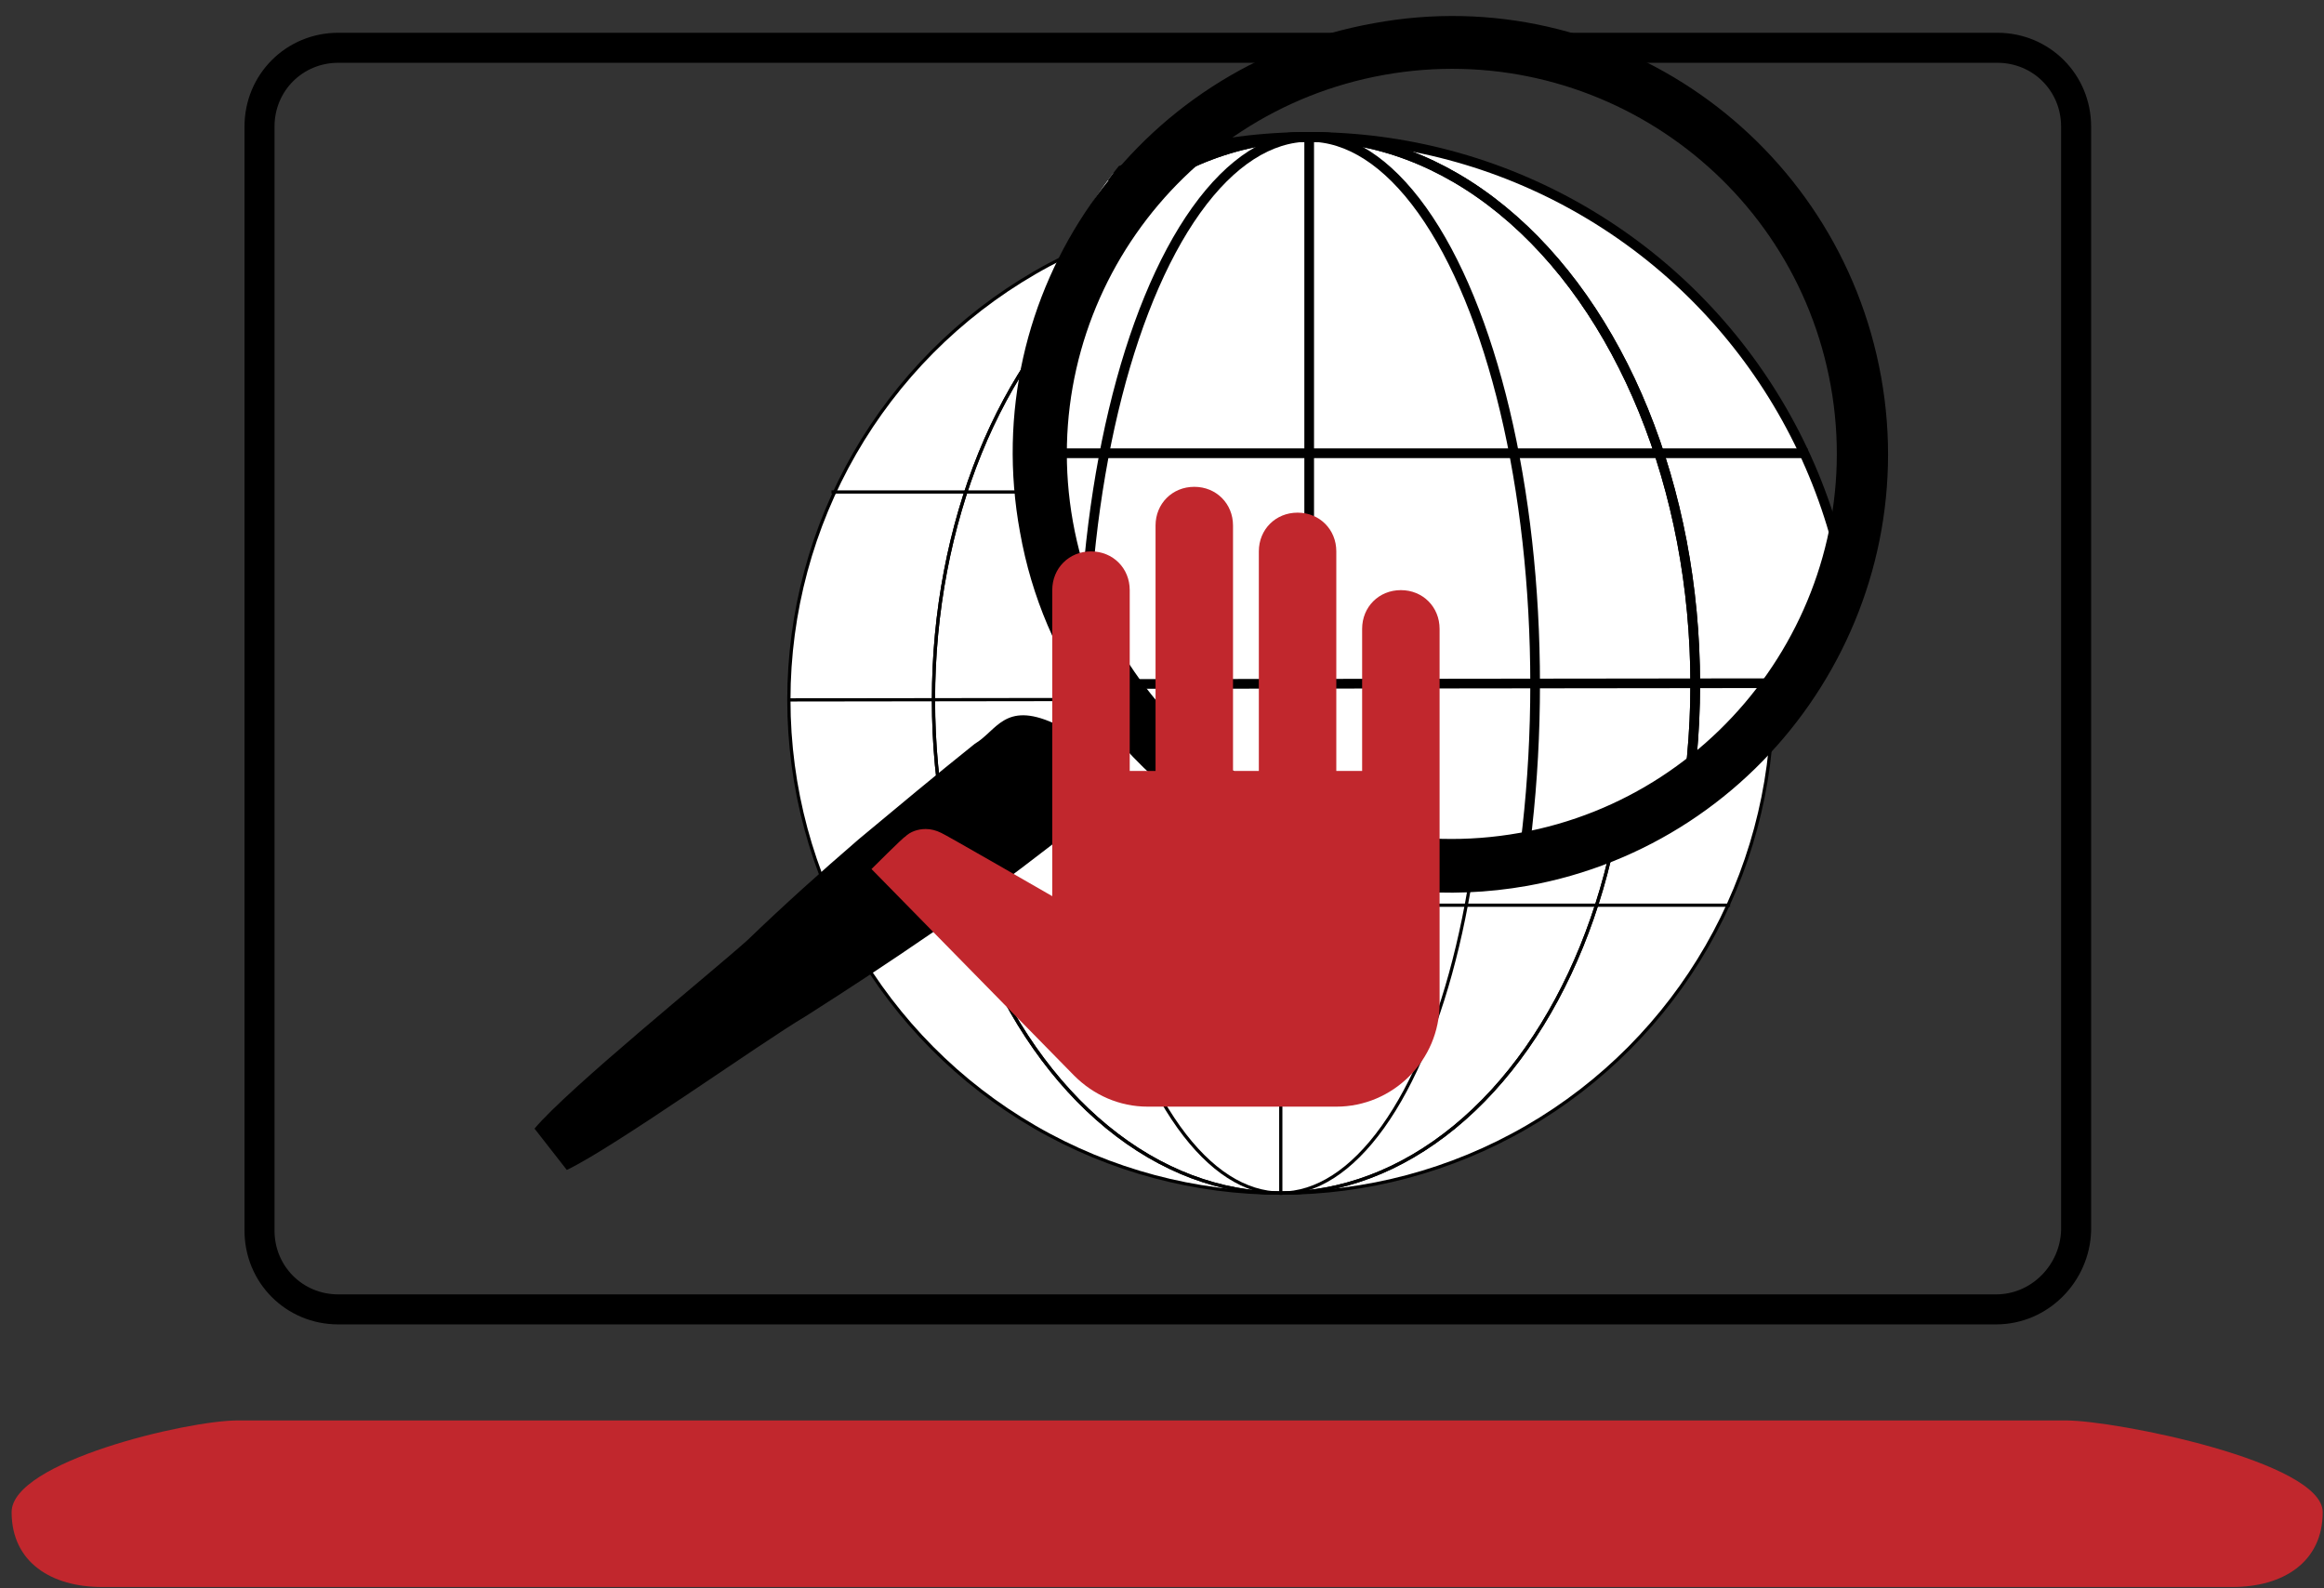
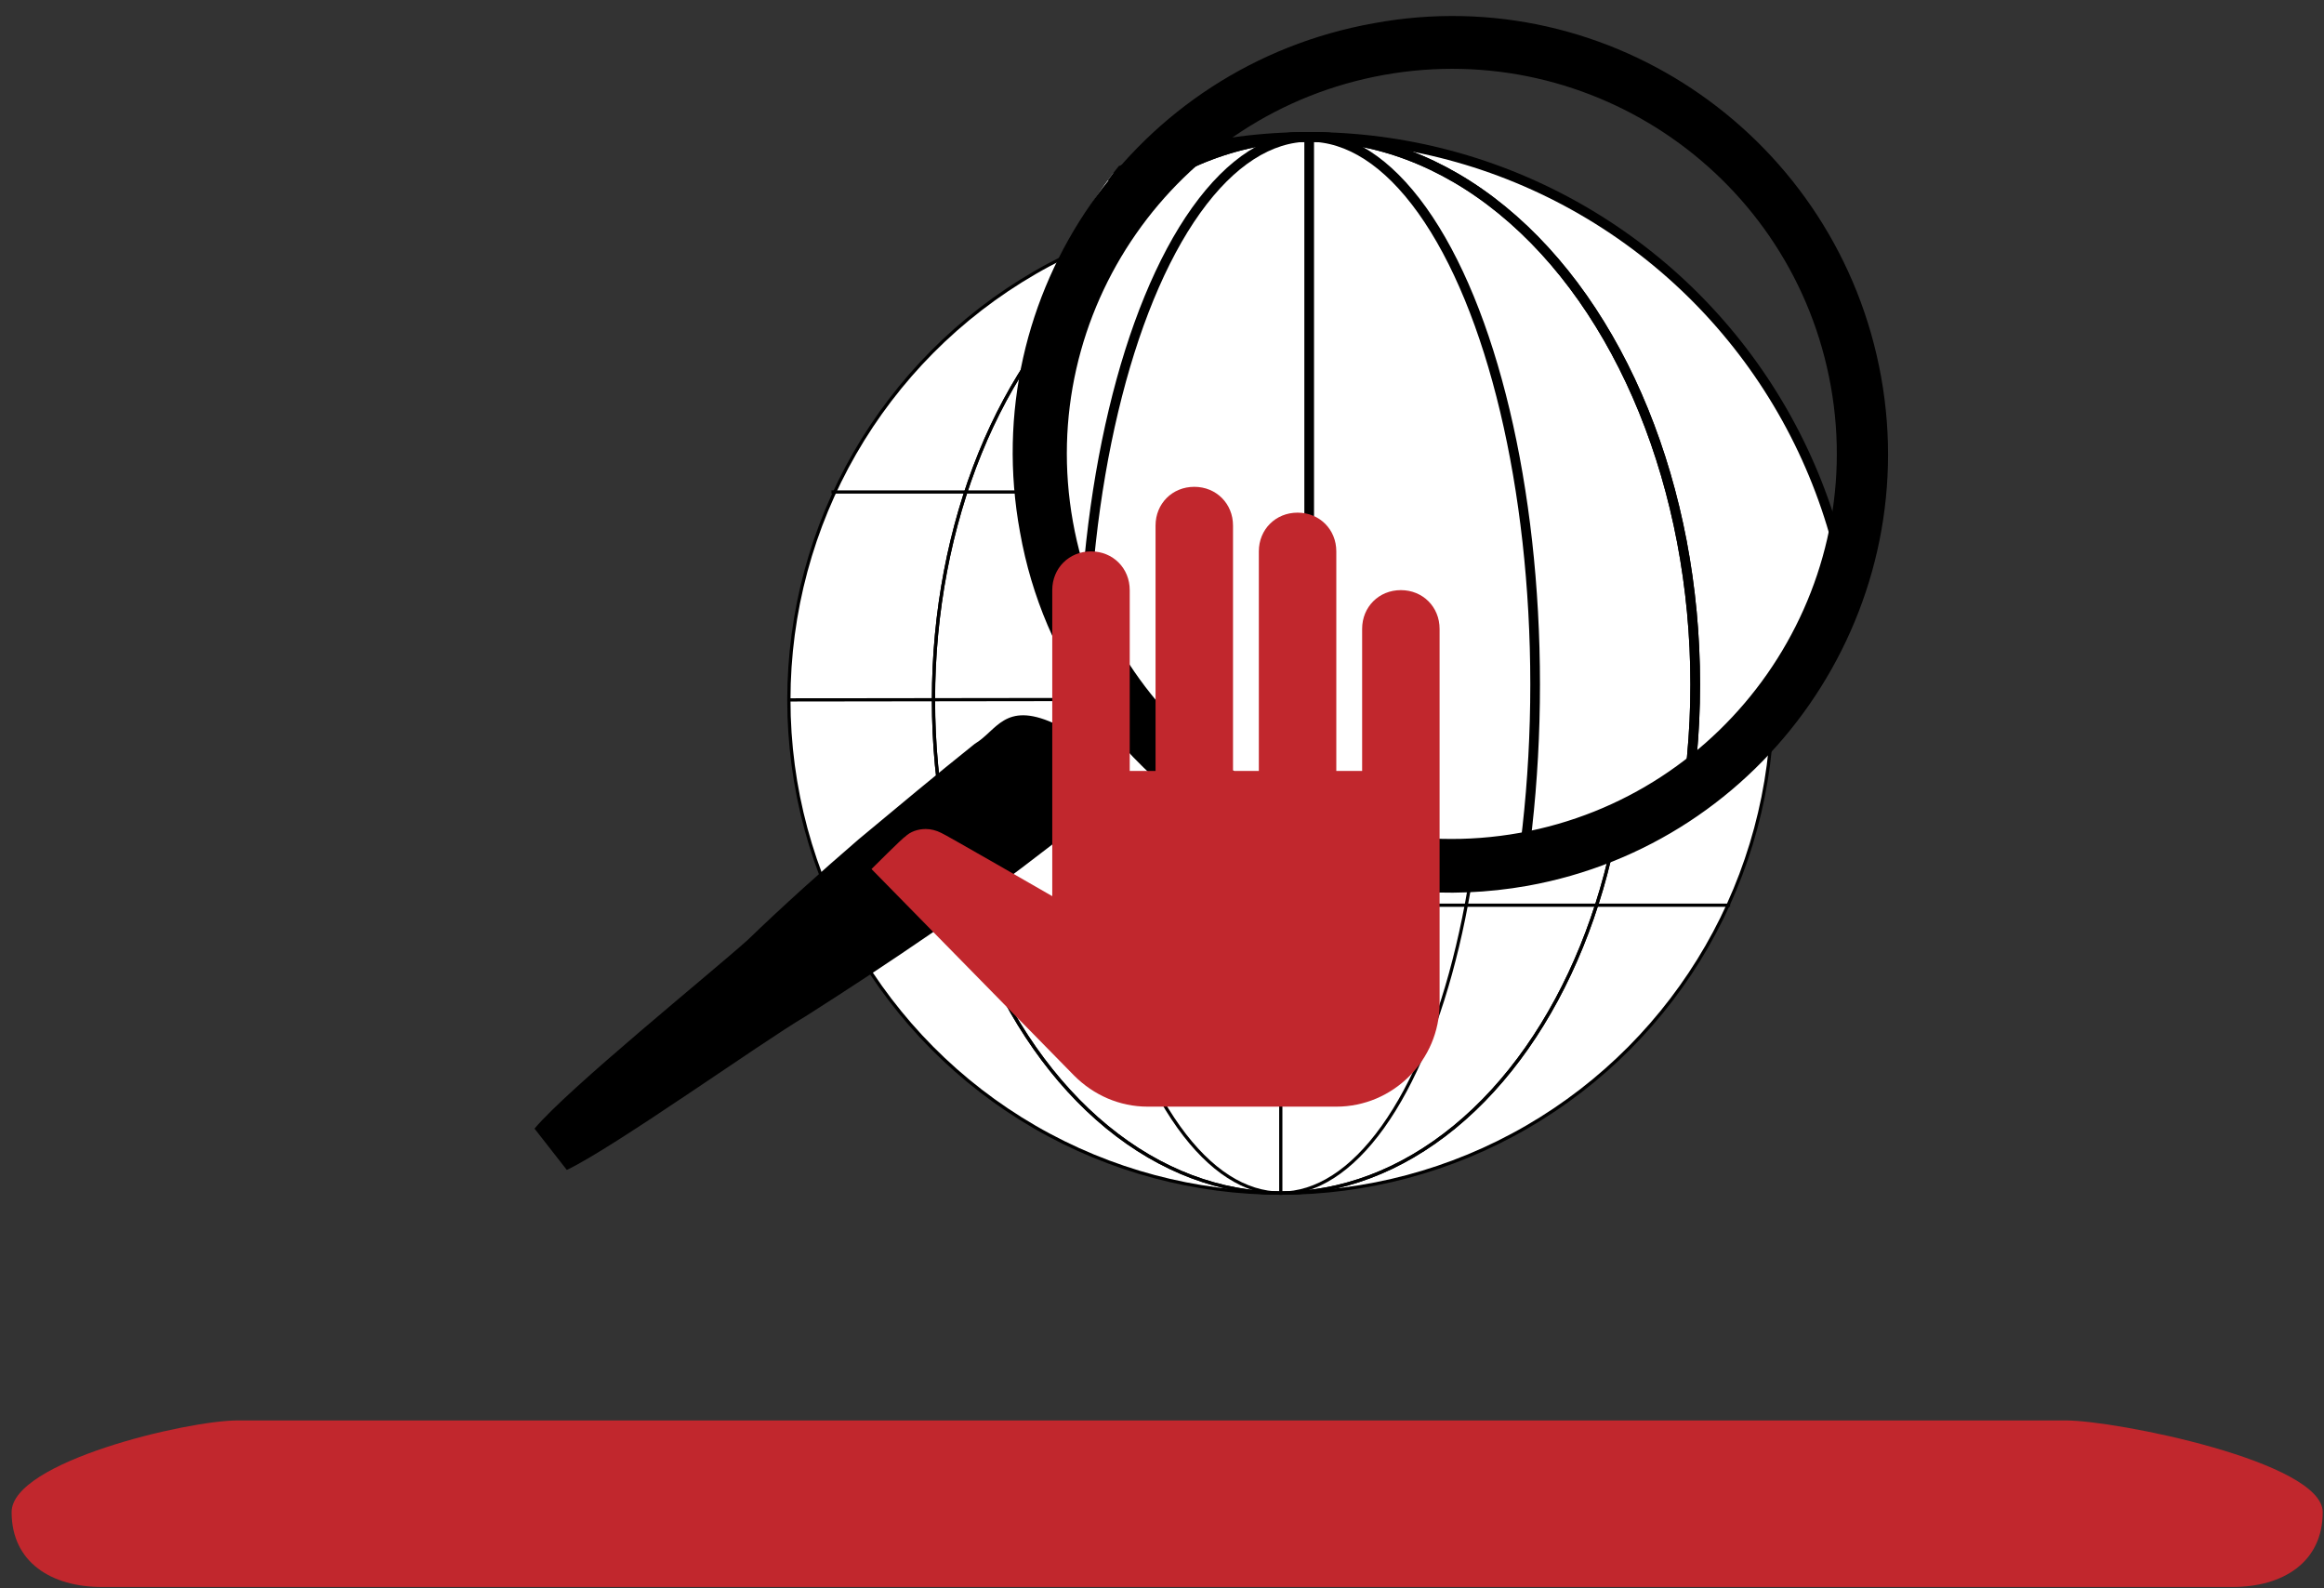
<svg xmlns="http://www.w3.org/2000/svg" xmlns:xlink="http://www.w3.org/1999/xlink" version="1.1" id="Ebene_1" x="0px" y="0px" viewBox="0 0 180 123" style="enable-background:new 0 0 180 123;" xml:space="preserve">
  <rect x="0" y="0" width="180" height="123" fill="#333333" stroke="none" />
  <style type="text/css">
	.st0{fill:#FFFFFF;stroke:#C1272D;stroke-width:2.325;stroke-miterlimit:10;}
	.st1{stroke:#000000;stroke-width:0.931;stroke-miterlimit:10;}
	.st2{fill:#808080;}
	.st3{fill:#FFFFFF;stroke:#000000;stroke-width:2.325;stroke-miterlimit:10;}
	.st4{fill:#FFFFFF;stroke:#000000;stroke-width:7.250343e-02;stroke-miterlimit:10;}
	.st5{fill:none;stroke:#000000;stroke-width:7.250343e-02;stroke-miterlimit:10;}
	.st6{fill:#FFFFFF;}
	.st7{fill:#FFFFFF;stroke:#FF0000;stroke-width:2.325;stroke-miterlimit:10;}
	.st8{fill:#C1272D;}
	.st9{fill:#FFFFFF;stroke:#C1272D;stroke-width:0.495;stroke-miterlimit:10;}
	.st10{stroke:#000000;stroke-width:0.198;stroke-miterlimit:10;}
	.st11{fill:none;}
	.st12{fill:none;stroke:#000000;stroke-width:9.113;stroke-linecap:round;stroke-linejoin:round;}
	.st13{stroke:#000000;stroke-width:2.325;stroke-miterlimit:10;}
	.st14{fill:#CECECE;}
	.st15{fill:#FFFFFF;stroke:#000000;stroke-width:0.511;stroke-miterlimit:10;}
	.st16{fill:#FF00FF;}
	.st17{fill:#FFFF00;}
	.st18{fill:#00FFFF;}
	.st19{fill:none;stroke:#000000;stroke-width:2;stroke-miterlimit:10;}
	.st20{fill:#FFFFFF;stroke:#000000;stroke-width:2;stroke-miterlimit:10;}
	.st21{fill:#F2F2F2;}
	.st22{fill:#E6E6E6;}
	.st23{fill:#CCCCCC;}
	.st24{fill:#999999;}
	.st25{fill:#666666;}
	.st26{fill:#4D4D4D;}
	.st27{fill:#333333;}
	.st28{fill:none;stroke:#000000;stroke-width:0.392;stroke-miterlimit:10;}
	.st29{fill:none;stroke:#C1272D;stroke-width:4;stroke-miterlimit:10;}
	.st30{fill:none;stroke:#000000;stroke-width:0.993;stroke-miterlimit:10;}
	.st31{fill:none;stroke:#000000;stroke-width:0.99;stroke-miterlimit:10;}
	.st32{fill:none;stroke:#000000;stroke-miterlimit:10;}
	.st33{fill:none;stroke:#000000;stroke-width:1.526;stroke-miterlimit:10;}
	.st34{fill:none;stroke:#000000;stroke-width:1.343;stroke-miterlimit:10;}
	.st35{fill:none;stroke:#C1272D;stroke-width:2.686;stroke-miterlimit:10;}
	.st36{fill:none;stroke:#C1272D;stroke-width:2.972;stroke-linecap:round;stroke-miterlimit:10;}
	.st37{fill:none;stroke:#000000;stroke-width:2.972;stroke-miterlimit:10;}
	.st38{fill:none;stroke:#C1272D;stroke-width:0.653;stroke-linecap:round;stroke-miterlimit:10;}
	.st39{fill:none;stroke:#000000;stroke-width:0.511;stroke-miterlimit:10;}
	.st40{fill:none;stroke:#000000;stroke-width:0.653;stroke-miterlimit:10;}
	.st41{fill:none;stroke:#C1272D;stroke-width:0.653;stroke-miterlimit:10;}
	.st42{fill:#B3B3B3;}
	.st43{fill:none;stroke:#000000;stroke-width:0.7;stroke-miterlimit:10;}
	.st44{stroke:#000000;stroke-width:2.486;stroke-miterlimit:10;}
	.st45{fill:none;stroke:#000000;stroke-width:0.258;stroke-miterlimit:10;}
	.st46{stroke:#000000;stroke-width:0.511;stroke-miterlimit:10;}
	.st47{fill:#FFFFFF;stroke:#FF0000;stroke-width:0.504;stroke-miterlimit:10;}
	.st48{stroke:#000000;stroke-width:0.202;stroke-miterlimit:10;}
	.st49{fill:#FFFFFF;stroke:#C1272D;stroke-width:0.514;stroke-miterlimit:10;}
	.st50{stroke:#000000;stroke-width:0.206;stroke-miterlimit:10;}
	.st51{fill:none;stroke:#0000FF;stroke-width:18;stroke-miterlimit:10;}
	.st52{fill:none;stroke:#00FFFF;stroke-width:18;stroke-miterlimit:10;}
	.st53{fill:none;stroke:#C1272D;stroke-width:18;stroke-miterlimit:10;}
	.st54{fill:none;stroke:#C1272D;stroke-width:2;stroke-linecap:round;stroke-miterlimit:10;}
	.st55{fill:none;stroke:#C1272D;stroke-width:0.426;stroke-linecap:round;stroke-miterlimit:10;}
	.st56{fill:none;stroke:#FFFF00;stroke-width:10;stroke-miterlimit:10;}
	.st57{fill:#FF0000;}
	.st58{fill:#006CB4;}
	.st59{fill:#006AB1;}
	.st60{fill:#0068AD;}
	.st61{fill:#0066A9;}
	.st62{fill:#0063A5;}
	.st63{fill:#0061A2;}
	.st64{fill:#005F9E;}
	.st65{fill:#005A96;}
	.st66{fill:#005893;}
	.st67{fill:#00548B;}
	.st68{fill:#005187;}
	.st69{fill:#004F84;}
	.st70{fill:#004D80;}
	.st71{fill:#004B7C;}
	.st72{fill:#004878;}
	.st73{fill:#004675;}
	.st74{fill:#004471;}
	.st75{fill:#00426D;}
	.st76{fill:#003F69;}
	.st77{fill:#003D66;}
	.st78{fill:#003B62;}
	.st79{fill:#006FB8;}
	.st80{fill:#005D9A;}
	.st81{fill:#00568F;}
	.st82{fill:#0071BC;}
	.st83{fill:#1F82C4;}
	.st84{fill:#2B89C7;}
	.st85{fill:#358FCA;}
	.st86{fill:#3D93CC;}
	.st87{fill:#4497CE;}
	.st88{fill:#4B9BD0;}
	.st89{fill:#519ED1;}
	.st90{fill:#57A1D3;}
	.st91{fill:#5CA4D4;}
	.st92{fill:#61A7D5;}
	.st93{fill:#65AAD7;}
	.st94{fill:#6AACD8;}
	.st95{fill:#6EAED9;}
	.st96{fill:#72B1DA;}
	.st97{fill:#77B3DB;}
	.st98{fill:#7AB5DC;}
	.st99{fill:#7EB7DD;}
	.st100{fill:#82B9DE;}
	.st101{fill:#85BBDF;}
	.st102{fill:#89BDE0;}
	.st103{fill:#BFBFBF;}
	.st104{fill:#9E9E9E;}
	.st105{fill:#949494;}
	.st106{fill:#8F8F8F;}
	.st107{fill:#8A8A8A;}
	.st108{fill:#858585;}
	.st109{fill:#C7C7C7;}
	.st110{fill:#C2C2C2;}
	.st111{fill:#BDBDBD;}
	.st112{fill:#B8B8B8;}
	.st113{fill:#ADADAD;}
	.st114{fill:#A8A8A8;}
	.st115{fill:#A3A3A3;}
	.st116{fill:none;stroke:#949494;stroke-width:0;stroke-linecap:round;stroke-linejoin:round;}
	.st117{fill:none;stroke:#858585;stroke-width:0;stroke-linecap:round;stroke-linejoin:round;}
	.st118{fill:none;stroke:#9E9E9E;stroke-width:0;stroke-linecap:round;stroke-linejoin:round;}
	.st119{fill:#D1D1D1;}
	.st120{fill:#D6D6D6;}
	.st121{fill:#DBDBDB;}
	.st122{fill:#E0E0E0;}
	.st123{fill:#EBEBEB;}
	.st124{fill:#F0F0F0;}
	.st125{fill:#F5F5F5;}
	.st126{fill:#FAFAFA;}
	.st127{fill:#A5050E;}
	.st128{fill:#A7050E;}
	.st129{fill:#AA050F;}
	.st130{fill:#A1050E;}
	.st131{fill:#9D050E;}
	.st132{fill:#A0050E;}
	.st133{fill:#A2050E;}
	.st134{fill:#96050D;}
	.st135{fill:#3A3A3A;}
	.st136{fill:#393939;}
	.st137{fill:#3B3B3B;}
	.st138{fill:#A8050E;}
	.st139{fill:#373737;}
	.st140{fill:#353535;}
	.st141{fill:#383838;}
	.st142{fill:none;stroke:#004878;stroke-width:0;stroke-linecap:round;stroke-linejoin:round;}
	.st143{fill:none;stroke:#003B62;stroke-width:0;stroke-linecap:round;stroke-linejoin:round;}
	.st144{fill:#9D050D;}
	.st145{enable-background:new    ;}
	.st146{clip-path:url(#SVGID_27_);enable-background:new    ;}
	.st147{clip-path:url(#SVGID_28_);enable-background:new    ;}
	.st148{clip-path:url(#SVGID_29_);enable-background:new    ;}
	.st149{clip-path:url(#SVGID_30_);enable-background:new    ;}
	.st150{clip-path:url(#SVGID_31_);enable-background:new    ;}
	.st151{clip-path:url(#SVGID_32_);enable-background:new    ;}
	.st152{clip-path:url(#SVGID_33_);enable-background:new    ;}
	.st153{clip-path:url(#SVGID_34_);enable-background:new    ;}
	.st154{clip-path:url(#SVGID_35_);enable-background:new    ;}
	.st155{clip-path:url(#SVGID_37_);enable-background:new    ;}
	.st156{clip-path:url(#SVGID_39_);enable-background:new    ;}
	.st157{clip-path:url(#SVGID_41_);enable-background:new    ;}
	.st158{clip-path:url(#SVGID_43_);enable-background:new    ;}
	.st159{clip-path:url(#SVGID_45_);enable-background:new    ;}
	.st160{clip-path:url(#SVGID_47_);enable-background:new    ;}
	.st161{clip-path:url(#SVGID_49_);enable-background:new    ;}
	.st162{clip-path:url(#SVGID_51_);enable-background:new    ;}
	.st163{clip-path:url(#SVGID_53_);enable-background:new    ;}
	.st164{clip-path:url(#SVGID_55_);enable-background:new    ;}
	.st165{clip-path:url(#SVGID_57_);enable-background:new    ;}
	.st166{clip-path:url(#SVGID_59_);enable-background:new    ;}
	.st167{clip-path:url(#SVGID_61_);enable-background:new    ;}
	.st168{clip-path:url(#SVGID_63_);enable-background:new    ;}
	.st169{clip-path:url(#SVGID_65_);enable-background:new    ;}
	.st170{clip-path:url(#SVGID_67_);enable-background:new    ;}
	.st171{clip-path:url(#SVGID_69_);enable-background:new    ;}
	.st172{clip-path:url(#SVGID_71_);enable-background:new    ;}
	.st173{clip-path:url(#SVGID_73_);enable-background:new    ;}
	.st174{clip-path:url(#SVGID_75_);enable-background:new    ;}
	.st175{clip-path:url(#SVGID_77_);enable-background:new    ;}
	.st176{clip-path:url(#SVGID_79_);enable-background:new    ;}
	.st177{clip-path:url(#SVGID_81_);enable-background:new    ;}
	.st178{clip-path:url(#SVGID_83_);enable-background:new    ;}
	.st179{clip-path:url(#SVGID_85_);enable-background:new    ;}
	.st180{clip-path:url(#SVGID_87_);enable-background:new    ;}
	.st181{clip-path:url(#SVGID_89_);enable-background:new    ;}
	.st182{clip-path:url(#SVGID_91_);enable-background:new    ;}
	.st183{clip-path:url(#SVGID_93_);enable-background:new    ;}
	.st184{clip-path:url(#SVGID_95_);enable-background:new    ;}
	.st185{clip-path:url(#SVGID_97_);enable-background:new    ;}
	.st186{clip-path:url(#SVGID_100_);enable-background:new    ;}
	.st187{clip-path:url(#SVGID_104_);enable-background:new    ;}
	.st188{clip-path:url(#SVGID_108_);enable-background:new    ;}
	.st189{clip-path:url(#SVGID_112_);enable-background:new    ;}
	.st190{clip-path:url(#SVGID_116_);enable-background:new    ;}
	.st191{clip-path:url(#SVGID_120_);enable-background:new    ;}
	.st192{clip-path:url(#SVGID_124_);enable-background:new    ;}
	.st193{clip-path:url(#SVGID_128_);enable-background:new    ;}
	.st194{clip-path:url(#SVGID_132_);enable-background:new    ;}
	.st195{clip-path:url(#SVGID_133_);enable-background:new    ;}
	.st196{clip-path:url(#SVGID_134_);enable-background:new    ;}
	.st197{clip-path:url(#SVGID_135_);enable-background:new    ;}
	.st198{clip-path:url(#SVGID_136_);enable-background:new    ;}
	.st199{clip-path:url(#SVGID_137_);enable-background:new    ;}
	.st200{clip-path:url(#SVGID_138_);enable-background:new    ;}
	.st201{clip-path:url(#SVGID_139_);enable-background:new    ;}
	.st202{clip-path:url(#SVGID_140_);enable-background:new    ;}
	.st203{clip-path:url(#SVGID_141_);enable-background:new    ;}
	.st204{clip-path:url(#SVGID_142_);enable-background:new    ;}
	.st205{clip-path:url(#SVGID_143_);enable-background:new    ;}
	.st206{clip-path:url(#SVGID_144_);enable-background:new    ;}
	.st207{clip-path:url(#SVGID_145_);enable-background:new    ;}
	.st208{clip-path:url(#SVGID_146_);enable-background:new    ;}
	.st209{clip-path:url(#SVGID_147_);enable-background:new    ;}
	.st210{clip-path:url(#SVGID_148_);enable-background:new    ;}
	.st211{clip-path:url(#SVGID_149_);enable-background:new    ;}
	.st212{clip-path:url(#SVGID_151_);enable-background:new    ;}
	.st213{clip-path:url(#SVGID_153_);enable-background:new    ;}
	.st214{clip-path:url(#SVGID_155_);enable-background:new    ;}
	.st215{clip-path:url(#SVGID_157_);enable-background:new    ;}
	.st216{clip-path:url(#SVGID_159_);enable-background:new    ;}
	.st217{clip-path:url(#SVGID_161_);enable-background:new    ;}
	.st218{clip-path:url(#SVGID_163_);enable-background:new    ;}
	.st219{clip-path:url(#SVGID_165_);enable-background:new    ;}
	.st220{clip-path:url(#SVGID_167_);enable-background:new    ;}
	.st221{clip-path:url(#SVGID_169_);enable-background:new    ;}
	.st222{clip-path:url(#SVGID_171_);enable-background:new    ;}
	.st223{clip-path:url(#SVGID_173_);enable-background:new    ;}
	.st224{clip-path:url(#SVGID_175_);enable-background:new    ;}
	.st225{clip-path:url(#SVGID_177_);enable-background:new    ;}
	.st226{clip-path:url(#SVGID_179_);enable-background:new    ;}
	.st227{clip-path:url(#SVGID_181_);enable-background:new    ;}
	.st228{clip-path:url(#SVGID_183_);enable-background:new    ;}
	.st229{clip-path:url(#SVGID_185_);enable-background:new    ;}
	.st230{clip-path:url(#SVGID_187_);enable-background:new    ;}
	.st231{clip-path:url(#SVGID_189_);enable-background:new    ;}
	.st232{clip-path:url(#SVGID_191_);enable-background:new    ;}
	.st233{clip-path:url(#SVGID_193_);enable-background:new    ;}
	.st234{clip-path:url(#SVGID_195_);enable-background:new    ;}
	.st235{clip-path:url(#SVGID_197_);enable-background:new    ;}
	.st236{clip-path:url(#SVGID_199_);enable-background:new    ;}
	.st237{clip-path:url(#SVGID_201_);enable-background:new    ;}
	.st238{clip-path:url(#SVGID_203_);enable-background:new    ;}
	.st239{clip-path:url(#SVGID_205_);enable-background:new    ;}
	.st240{clip-path:url(#SVGID_207_);enable-background:new    ;}
	.st241{clip-path:url(#SVGID_209_);enable-background:new    ;}
	.st242{clip-path:url(#SVGID_211_);enable-background:new    ;}
	.st243{clip-path:url(#SVGID_214_);enable-background:new    ;}
	.st244{clip-path:url(#SVGID_218_);enable-background:new    ;}
	.st245{clip-path:url(#SVGID_222_);enable-background:new    ;}
	.st246{clip-path:url(#SVGID_226_);enable-background:new    ;}
	.st247{clip-path:url(#SVGID_230_);enable-background:new    ;}
	.st248{clip-path:url(#SVGID_234_);enable-background:new    ;}
	.st249{clip-path:url(#SVGID_237_);enable-background:new    ;}
	.st250{clip-path:url(#SVGID_239_);enable-background:new    ;}
	.st251{clip-path:url(#SVGID_241_);enable-background:new    ;}
	.st252{clip-path:url(#SVGID_242_);enable-background:new    ;}
	.st253{clip-path:url(#SVGID_243_);enable-background:new    ;}
	.st254{clip-path:url(#SVGID_244_);enable-background:new    ;}
	.st255{clip-path:url(#SVGID_245_);enable-background:new    ;}
	.st256{clip-path:url(#SVGID_246_);enable-background:new    ;}
	.st257{clip-path:url(#SVGID_247_);enable-background:new    ;}
	.st258{clip-path:url(#SVGID_248_);enable-background:new    ;}
	.st259{clip-path:url(#SVGID_249_);enable-background:new    ;}
	.st260{clip-path:url(#SVGID_250_);enable-background:new    ;}
	.st261{clip-path:url(#SVGID_251_);enable-background:new    ;}
	.st262{clip-path:url(#SVGID_252_);enable-background:new    ;}
	.st263{clip-path:url(#SVGID_253_);enable-background:new    ;}
	.st264{clip-path:url(#SVGID_254_);enable-background:new    ;}
	.st265{clip-path:url(#SVGID_255_);enable-background:new    ;}
	.st266{clip-path:url(#SVGID_256_);enable-background:new    ;}
	.st267{clip-path:url(#SVGID_257_);enable-background:new    ;}
	.st268{clip-path:url(#SVGID_258_);enable-background:new    ;}
	.st269{clip-path:url(#SVGID_260_);enable-background:new    ;}
	.st270{clip-path:url(#SVGID_262_);enable-background:new    ;}
	.st271{clip-path:url(#SVGID_264_);enable-background:new    ;}
	.st272{clip-path:url(#SVGID_266_);enable-background:new    ;}
	.st273{clip-path:url(#SVGID_268_);enable-background:new    ;}
	.st274{clip-path:url(#SVGID_270_);enable-background:new    ;}
	.st275{clip-path:url(#SVGID_274_);enable-background:new    ;}
	.st276{clip-path:url(#SVGID_278_);enable-background:new    ;}
	.st277{clip-path:url(#SVGID_282_);enable-background:new    ;}
	.st278{clip-path:url(#SVGID_284_);enable-background:new    ;}
	.st279{clip-path:url(#SVGID_286_);enable-background:new    ;}
	.st280{clip-path:url(#SVGID_288_);enable-background:new    ;}
	.st281{clip-path:url(#SVGID_290_);enable-background:new    ;}
	.st282{clip-path:url(#SVGID_292_);enable-background:new    ;}
	.st283{clip-path:url(#SVGID_294_);enable-background:new    ;}
	.st284{clip-path:url(#SVGID_296_);enable-background:new    ;}
	.st285{clip-path:url(#SVGID_298_);enable-background:new    ;}
	.st286{clip-path:url(#SVGID_300_);enable-background:new    ;}
	.st287{clip-path:url(#SVGID_302_);enable-background:new    ;}
	.st288{clip-path:url(#SVGID_304_);enable-background:new    ;}
	.st289{clip-path:url(#SVGID_306_);enable-background:new    ;}
	.st290{clip-path:url(#SVGID_308_);enable-background:new    ;}
	.st291{clip-path:url(#SVGID_310_);enable-background:new    ;}
	.st292{clip-path:url(#SVGID_312_);enable-background:new    ;}
	.st293{clip-path:url(#SVGID_314_);enable-background:new    ;}
	.st294{clip-path:url(#SVGID_316_);enable-background:new    ;}
	.st295{clip-path:url(#SVGID_318_);enable-background:new    ;}
	.st296{clip-path:url(#SVGID_320_);enable-background:new    ;}
	.st297{clip-path:url(#SVGID_322_);enable-background:new    ;}
	.st298{clip-path:url(#SVGID_324_);enable-background:new    ;}
	.st299{clip-path:url(#SVGID_326_);enable-background:new    ;}
	.st300{clip-path:url(#SVGID_328_);enable-background:new    ;}
	.st301{clip-path:url(#SVGID_330_);enable-background:new    ;}
	.st302{clip-path:url(#SVGID_332_);enable-background:new    ;}
	.st303{clip-path:url(#SVGID_334_);enable-background:new    ;}
	.st304{clip-path:url(#SVGID_336_);enable-background:new    ;}
	.st305{clip-path:url(#SVGID_338_);enable-background:new    ;}
	.st306{clip-path:url(#SVGID_340_);enable-background:new    ;}
	.st307{clip-path:url(#SVGID_342_);enable-background:new    ;}
	.st308{clip-path:url(#SVGID_344_);enable-background:new    ;}
	.st309{clip-path:url(#SVGID_345_);enable-background:new    ;}
	.st310{clip-path:url(#SVGID_346_);enable-background:new    ;}
	.st311{clip-path:url(#SVGID_347_);enable-background:new    ;}
	.st312{clip-path:url(#SVGID_348_);enable-background:new    ;}
	.st313{clip-path:url(#SVGID_349_);enable-background:new    ;}
	.st314{clip-path:url(#SVGID_350_);enable-background:new    ;}
	.st315{clip-path:url(#SVGID_352_);enable-background:new    ;}
	.st316{clip-path:url(#SVGID_354_);enable-background:new    ;}
	.st317{clip-path:url(#SVGID_356_);enable-background:new    ;}
	.st318{clip-path:url(#SVGID_359_);enable-background:new    ;}
	.st319{fill:url(#SVGID_360_);}
	.st320{clip-path:url(#SVGID_362_);enable-background:new    ;}
	.st321{fill:#5B5B5B;}
	.st322{clip-path:url(#SVGID_364_);fill:url(#SVGID_365_);}
	.st323{fill:none;stroke:#0000FF;stroke-width:4;stroke-miterlimit:10;}
	.st324{fill:#FFFFFF;stroke:#000000;stroke-width:0.119;stroke-miterlimit:10;}
	.st325{fill:none;stroke:#000000;stroke-width:0.119;stroke-miterlimit:10;}
	.st326{fill:#0000FF;}
	.st327{fill:none;stroke:#000000;stroke-width:2.325;stroke-miterlimit:10;}
	.st328{fill:#FFFFFF;stroke:#000000;stroke-width:0.25;stroke-miterlimit:10;}
	.st329{fill:none;stroke:#000000;stroke-width:0.25;stroke-miterlimit:10;}
	.st330{clip-path:url(#SVGID_367_);}
	.st331{fill:#FFFFFF;stroke:#000000;stroke-width:0.75;stroke-miterlimit:10;}
	.st332{fill:none;stroke:#000000;stroke-width:0.75;stroke-miterlimit:10;}
	.st333{fill:none;stroke:#000000;stroke-width:0.519;stroke-miterlimit:10;}
	.st334{clip-path:url(#SVGID_369_);}
	.st335{fill:#FFFFFF;stroke:#000000;stroke-width:0.2;stroke-miterlimit:10;}
	.st336{fill:none;stroke:#000000;stroke-width:0.2;stroke-miterlimit:10;}
	.st337{clip-path:url(#SVGID_371_);enable-background:new    ;}
	.st338{clip-path:url(#SVGID_373_);enable-background:new    ;}
	.st339{clip-path:url(#SVGID_375_);enable-background:new    ;}
	.st340{clip-path:url(#SVGID_378_);enable-background:new    ;}
	.st341{fill:url(#SVGID_379_);}
	.st342{clip-path:url(#SVGID_381_);enable-background:new    ;}
	.st343{clip-path:url(#SVGID_383_);fill:url(#SVGID_384_);}
	.st344{clip-path:url(#SVGID_385_);enable-background:new    ;}
	.st345{clip-path:url(#SVGID_386_);enable-background:new    ;}
	.st346{clip-path:url(#SVGID_387_);enable-background:new    ;}
	.st347{clip-path:url(#SVGID_388_);enable-background:new    ;}
	.st348{clip-path:url(#SVGID_389_);enable-background:new    ;}
	.st349{clip-path:url(#SVGID_390_);enable-background:new    ;}
	.st350{clip-path:url(#SVGID_392_);}
	.st351{clip-path:url(#SVGID_394_);enable-background:new    ;}
	.st352{clip-path:url(#SVGID_396_);enable-background:new    ;}
	.st353{clip-path:url(#SVGID_398_);enable-background:new    ;}
	.st354{clip-path:url(#SVGID_400_);enable-background:new    ;}
	.st355{clip-path:url(#SVGID_402_);enable-background:new    ;}
	.st356{clip-path:url(#SVGID_404_);enable-background:new    ;}
	.st357{clip-path:url(#SVGID_405_);enable-background:new    ;}
	.st358{clip-path:url(#SVGID_406_);enable-background:new    ;}
	.st359{clip-path:url(#SVGID_407_);enable-background:new    ;}
	.st360{clip-path:url(#SVGID_408_);enable-background:new    ;}
	.st361{clip-path:url(#SVGID_409_);enable-background:new    ;}
	.st362{clip-path:url(#SVGID_410_);enable-background:new    ;}
	.st363{fill:#FFFFFF;stroke:#000000;stroke-width:2.486;stroke-miterlimit:10;}
	.st364{fill:#FFFFFF;stroke:#000000;stroke-width:3.555;stroke-miterlimit:10;}
	.st365{stroke:#000000;stroke-width:2.946;stroke-miterlimit:10;}
	.st366{fill:#FFFFFF;stroke:#000000;stroke-width:0.757;stroke-miterlimit:10;}
	.st367{stroke:#000000;stroke-width:0.627;stroke-miterlimit:10;}
	.st368{stroke:#000000;stroke-width:4.097;stroke-miterlimit:10;}
	.st369{stroke:#000000;stroke-width:0.872;stroke-miterlimit:10;}
	.st370{fill:#DD0713;}
	.st371{clip-path:url(#SVGID_412_);enable-background:new    ;}
	.st372{fill:#A70713;}
	.st373{clip-path:url(#SVGID_414_);enable-background:new    ;}
	.st374{fill:#AA2D34;}
	.st375{fill:#A92D34;}
	.st376{fill:#A82E35;}
	.st377{fill:#A72F35;}
	.st378{fill:#BD0713;}
	.st379{fill:#AE2A31;}
	.st380{clip-path:url(#SVGID_416_);enable-background:new    ;}
	.st381{fill:#A1343A;}
	.st382{fill:#A13339;}
	.st383{fill:#A23239;}
	.st384{fill:#A33238;}
	.st385{fill:#A43137;}
	.st386{fill:#A53037;}
	.st387{fill:#A63036;}
	.st388{fill:#A62F36;}
	.st389{fill:#973036;}
	.st390{clip-path:url(#SVGID_418_);enable-background:new    ;}
	.st391{fill:#393838;}
	.st392{fill:#3A3939;}
	.st393{clip-path:url(#SVGID_420_);enable-background:new    ;}
	.st394{fill:#1F1F1F;}
	.st395{fill:#3D3D3D;}
	.st396{fill:#454545;}
	.st397{fill:#4B4B4B;}
	.st398{fill:#1A1A1A;}
	.st399{fill:#1B1B1B;}
	.st400{fill:#1C1C1C;}
	.st401{fill:#1D1D1D;}
	.st402{fill:#1E1E1E;}
	.st403{fill:#202020;}
	.st404{fill:#212121;}
	.st405{fill:#222222;}
	.st406{fill:#232323;}
	.st407{fill:#242424;}
	.st408{fill:#252525;}
	.st409{fill:#262626;}
	.st410{fill:#272727;}
	.st411{fill:#282727;}
	.st412{fill:#282828;}
	.st413{fill:#292828;}
	.st414{fill:#292929;}
	.st415{fill:#2A2929;}
	.st416{fill:#2A2A2A;}
	.st417{fill:#2B2A2A;}
	.st418{fill:#2B2B2B;}
	.st419{fill:#2C2B2B;}
	.st420{fill:#2C2C2C;}
	.st421{fill:#2D2C2C;}
	.st422{fill:#2D2D2D;}
	.st423{fill:#2E2D2D;}
	.st424{fill:#2E2E2E;}
	.st425{fill:#2F2E2E;}
	.st426{fill:#2F2F2F;}
	.st427{fill:#302F2F;}
	.st428{fill:#303030;}
	.st429{fill:url(#SVGID_421_);}
	.st430{clip-path:url(#SVGID_423_);enable-background:new    ;}
	.st431{clip-path:url(#SVGID_425_);enable-background:new    ;}
	.st432{clip-path:url(#SVGID_427_);enable-background:new    ;}
	.st433{clip-path:url(#SVGID_429_);enable-background:new    ;}
	.st434{clip-path:url(#SVGID_433_);enable-background:new    ;}
	.st435{fill:none;stroke:#000000;stroke-width:0.202;stroke-miterlimit:10;}
	.st436{fill:url(#SVGID_434_);}
	.st437{fill:none;stroke:#C1272D;stroke-miterlimit:10;}
	.st438{clip-path:url(#SVGID_436_);enable-background:new    ;}
	.st439{clip-path:url(#SVGID_438_);enable-background:new    ;}
	.st440{clip-path:url(#SVGID_440_);enable-background:new    ;}
	.st441{clip-path:url(#SVGID_442_);enable-background:new    ;}
	.st442{clip-path:url(#SVGID_444_);enable-background:new    ;}
	.st443{fill:url(#SVGID_445_);}
	.st444{fill:none;stroke:#00FF00;stroke-miterlimit:10;}
	.st445{fill:none;stroke:#C1272D;stroke-linecap:round;stroke-miterlimit:10;}
	.st446{fill:none;stroke:#C1272D;stroke-width:0.365;stroke-linecap:round;stroke-miterlimit:10;}
	.st447{fill:none;stroke:#C1272D;stroke-width:0.383;stroke-linecap:round;stroke-miterlimit:10;}
	.st448{fill:none;stroke:#C1272D;stroke-width:0.221;stroke-miterlimit:10;}
	.st449{fill:#29ABE2;}
	.st450{fill:#D9E021;}
	.st451{fill:#39B54A;}
	.st452{fill:#7D191D;}
	.st453{fill:#6F161A;}
	.st454{clip-path:url(#SVGID_446_);enable-background:new    ;}
	.st455{fill:#70171A;}
	.st456{fill:#74171B;}
	.st457{fill:#78181C;}
	.st458{fill:#7C191D;}
	.st459{fill:#7F1A1E;}
	.st460{fill:#831B1F;}
	.st461{fill:#871B20;}
	.st462{fill:#8B1C20;}
	.st463{fill:#8F1D21;}
	.st464{fill:#931E22;}
	.st465{fill:#971E23;}
	.st466{fill:#9A1F24;}
	.st467{fill:#9E2025;}
	.st468{fill:#A22126;}
	.st469{fill:#A62227;}
	.st470{fill:#AA2228;}
	.st471{fill:#AE2329;}
	.st472{fill:#B22429;}
	.st473{fill:#B5252A;}
	.st474{fill:#B9252B;}
	.st475{fill:#BD262C;}
	.st476{clip-path:url(#SVGID_447_);enable-background:new    ;}
	.st477{fill:#434343;}
	.st478{fill:#484848;}
	.st479{fill:#4A4A4A;}
	.st480{fill:#4F4F4F;}
	.st481{fill:#525252;}
	.st482{fill:#545454;}
	.st483{fill:#575757;}
	.st484{fill:#5A5A5A;}
	.st485{fill:#5C5C5C;}
	.st486{fill:#5F5F5F;}
	.st487{fill:#616161;}
	.st488{fill:#646464;}
	.st489{fill:#696969;}
	.st490{fill:#6C6C6C;}
	.st491{fill:#6E6E6E;}
	.st492{fill:#717171;}
	.st493{fill:#737373;}
	.st494{fill:#767676;}
	.st495{fill:#787878;}
	.st496{fill:#7B7B7B;}
	.st497{fill:#7D7D7D;}
	.st498{fill:#969696;}
	.st499{fill:#9A9A9A;}
	.st500{fill:#797979;}
	.st501{fill:#FFFFFF;stroke:#000000;stroke-width:0.515;stroke-miterlimit:10;}
	.st502{clip-path:url(#SVGID_449_);}
	.st503{fill:#FFFFFF;stroke:#C1272D;stroke-width:0.516;stroke-miterlimit:10;}
	.st504{stroke:#000000;stroke-width:0.207;stroke-miterlimit:10;}
	.st505{display:none;fill:#00FFFF;}
	.st506{fill:#FFFFFF;stroke:#000000;stroke-width:0.752;stroke-miterlimit:10;}
</style>
  <g>
    <g>
-       <path class="st327" d="M154.6,101.4H26.2c-3.4,0-6.1-2.7-6.1-6.1V9.8c0-3.4,2.7-6.1,6.1-6.1h128.5c3.4,0,6.1,2.7,6.1,6.1v85.5    C160.7,98.6,158,101.4,154.6,101.4z" />
      <path class="st8" d="M172.9,122.9H7.9c-3.9,0-7-1.9-7-5.8l0,0c0-3.9,13.6-7.1,17.5-7.1H160c3.9,0,19.9,3.2,19.9,7.1l0,0    C179.9,121,176.8,122.9,172.9,122.9z" />
    </g>
    <g>
      <ellipse class="st328" cx="99.2" cy="54.2" rx="38.1" ry="38.2" />
      <ellipse class="st329" cx="99.2" cy="54.2" rx="26.9" ry="38.2" />
      <ellipse class="st329" cx="99.2" cy="54.2" rx="26.9" ry="38.2" />
      <ellipse class="st329" cx="99.2" cy="54.2" rx="15.8" ry="38.2" />
      <line class="st329" x1="99.2" y1="15.9" x2="99.2" y2="92.3" />
      <line class="st329" x1="64.4" y1="38.1" x2="134" y2="38.1" />
      <line class="st329" x1="137.4" y1="54.1" x2="61.1" y2="54.2" />
      <line class="st329" x1="64.4" y1="70.1" x2="134" y2="70.1" />
    </g>
    <g>
      <defs>
        <circle id="SVGID_448_" cx="112.4" cy="33.5" r="33" />
      </defs>
      <clipPath id="SVGID_27_">
        <use xlink:href="#SVGID_448_" style="overflow:visible;" />
      </clipPath>
      <g style="clip-path:url(#SVGID_27_);">
        <ellipse class="st331" cx="101.4" cy="53" rx="42.3" ry="42.4" />
        <ellipse class="st332" cx="101.4" cy="53" rx="29.9" ry="42.4" />
        <ellipse class="st332" cx="101.4" cy="53" rx="29.9" ry="42.4" />
        <ellipse class="st332" cx="101.4" cy="53" rx="17.5" ry="42.4" />
        <line class="st332" x1="101.4" y1="10.5" x2="101.4" y2="95.3" />
-         <line class="st332" x1="62.8" y1="35.1" x2="140" y2="35.1" />
-         <line class="st332" x1="143.8" y1="52.9" x2="59.1" y2="53" />
        <line class="st332" x1="62.8" y1="70.7" x2="140" y2="70.7" />
      </g>
    </g>
    <path d="M106.4,1.8C87.9,5.1,75.6,22.7,79,41.2c0.9,5.1,2.9,9.6,5.7,13.6c-0.1,0.1-0.2,0.1-0.2,0.2c-0.4,0.3-0.8,0.5-1.3,0.7   c-0.2,0.1-0.5,0.2-0.7,0.3c-0.3,0.1-0.6,0.1-0.9,0c-3.8-1.7-4.4,0.6-6.1,1.6c-3,2.4-6,4.9-9,7.4c-2.9,2.5-5.8,5.1-8.6,7.8   C55,75.4,44,84.3,41.4,87.4l2.5,3.2c3.6-1.7,15.1-9.9,18.5-11.9c3.3-2.1,6.5-4.2,9.7-6.4c3.2-2.2,6.3-4.5,9.4-6.9   c1.4-1.4,3.7-1.5,3-5.6c0-0.4,0.1-0.7,0.2-0.9c0.1-0.2,0.3-0.4,0.4-0.6c0.3-0.4,0.6-0.8,1-1.1c0.1-0.1,0.1-0.1,0.2-0.2   c7.6,9,19.6,13.8,32,11.6c18.4-3.3,30.7-21,27.4-39.4S124.8-1.6,106.4,1.8z M117.7,64.5c-16.2,2.9-31.7-7.9-34.6-24.1   s7.9-31.7,24.1-34.6s31.7,7.9,34.6,24.1C144.7,46.1,133.8,61.6,117.7,64.5z" />
  </g>
  <g>
    <g>
      <path class="st8" d="M111.5,48.7v29c0,4.4-3.6,8-8,8H88.9c-2.2,0-4.2-0.9-5.7-2.4l-15.7-16c0,0,2.5-2.5,2.6-2.5    c0.4-0.4,1-0.6,1.6-0.6c0.4,0,0.8,0.1,1.2,0.3c0.1,0,8.6,4.9,8.6,4.9V45.7c0-1.7,1.3-3,3-3c1.7,0,3,1.3,3,3v14h2v-19    c0-1.7,1.3-3,3-3c1.7,0,3,1.3,3,3v19h2v-17c0-1.7,1.3-3,3-3c1.7,0,3,1.3,3,3v17h2v-11c0-1.7,1.3-3,3-3    C110.2,45.7,111.5,47,111.5,48.7z" />
    </g>
  </g>
</svg>